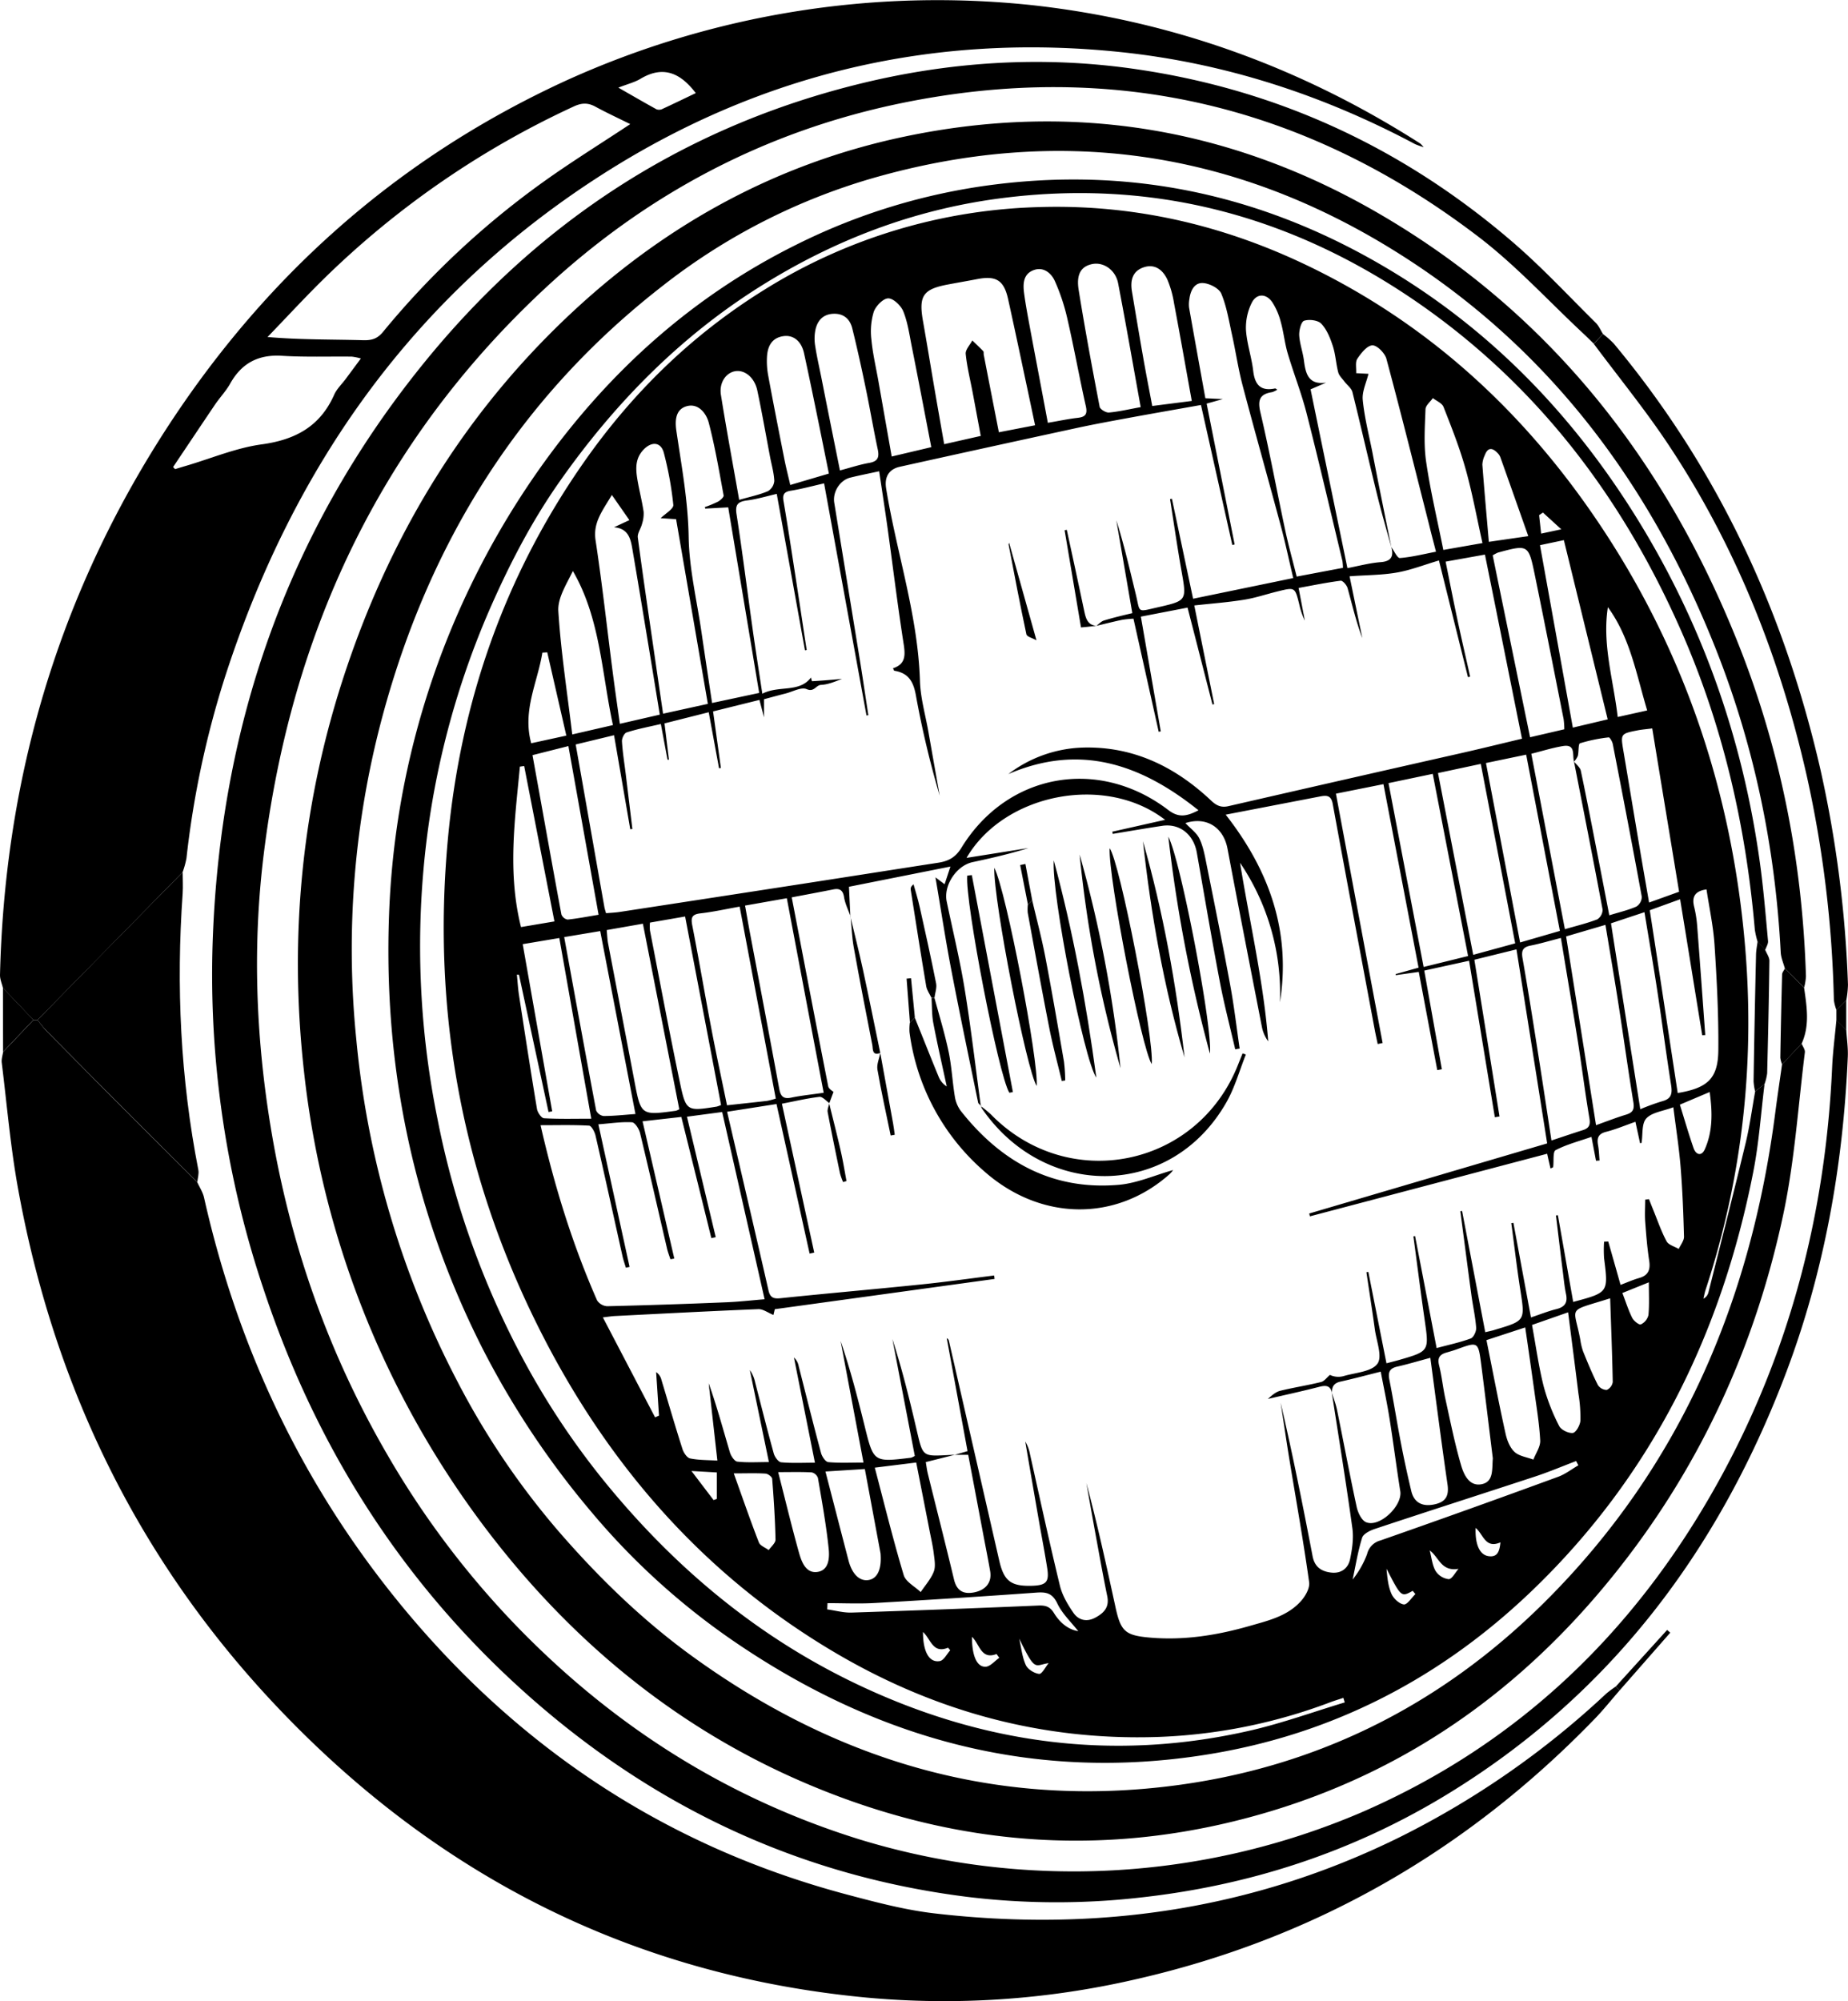
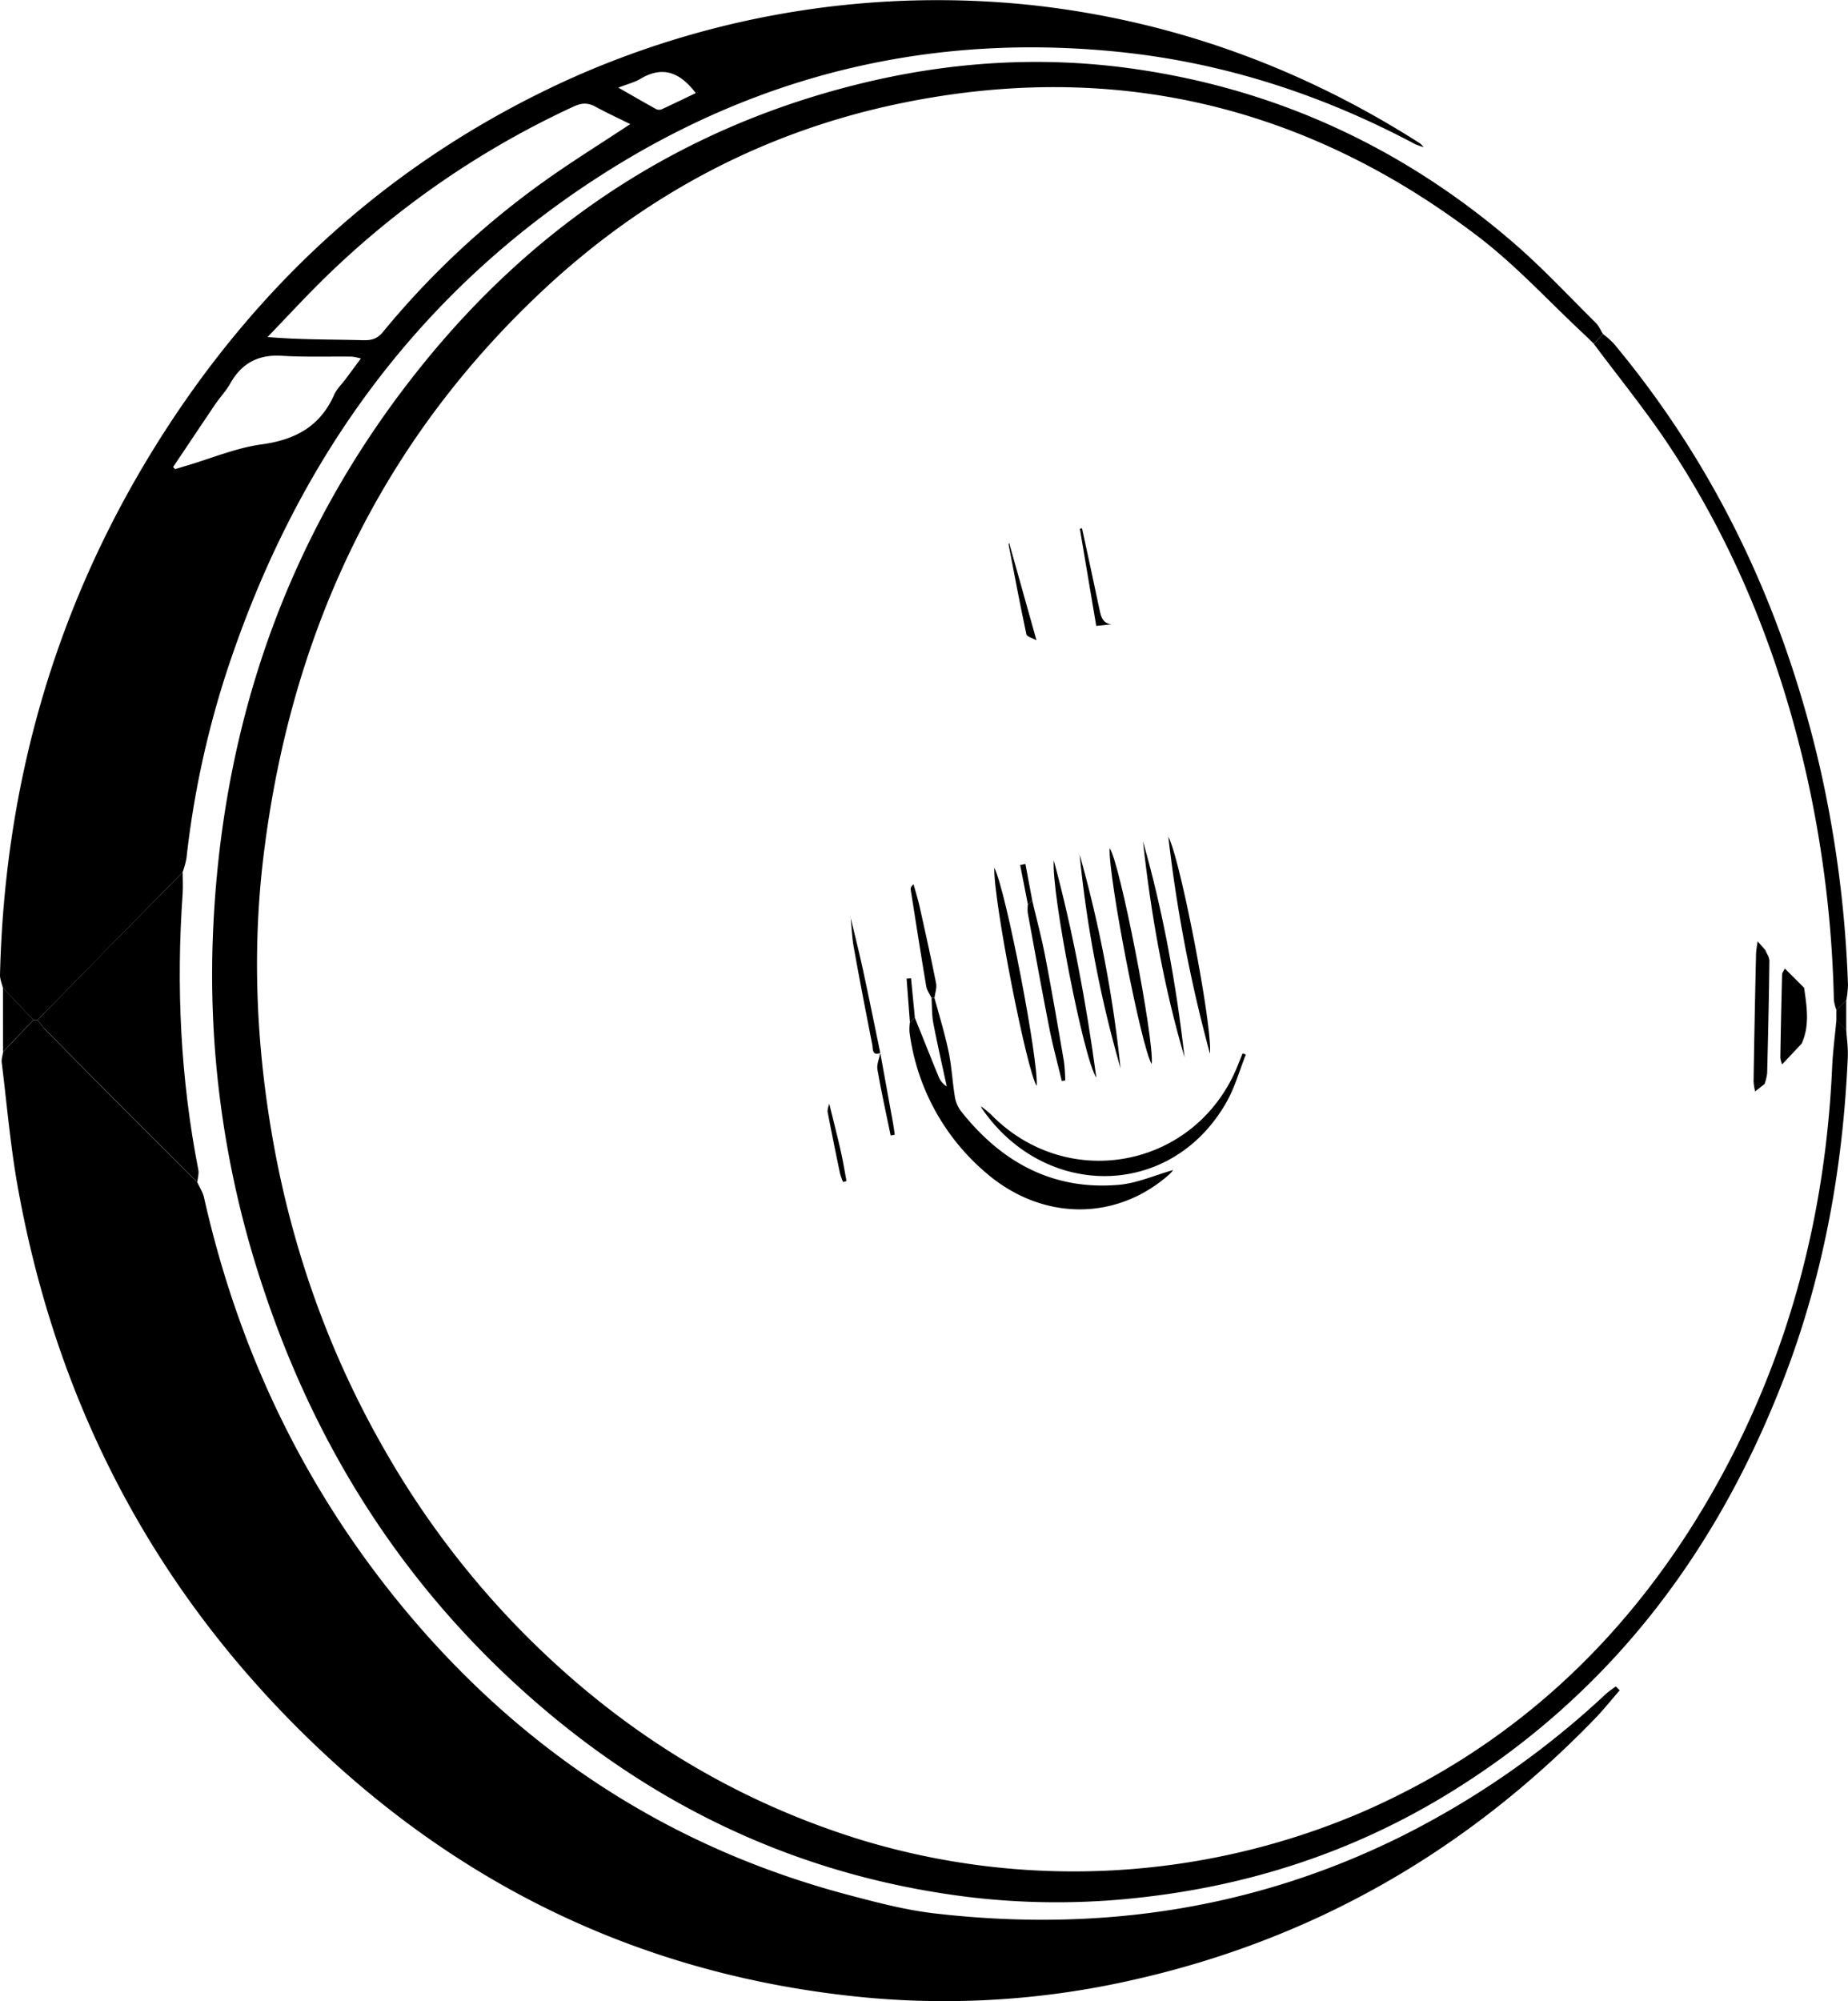
<svg xmlns="http://www.w3.org/2000/svg" viewBox="0 0 752.05 814.1">
  <g id="Layer_2" data-name="Layer 2">
    <g id="Layer_1-2" data-name="Layer 1">
      <g id="K151P9">
        <path d="M80.27,480.91c.94,2.08,2.27,4.07,2.76,6.25,14.32,63.67,42,120.85,84.2,170.63,47.55,56,106.67,94.2,177.91,113.05,11.54,3.06,23.22,6.14,35,7.52,66.14,7.72,129.62-1.39,189.72-31.11A352.46,352.46,0,0,0,653.64,689a45.3,45.3,0,0,1,3.92-2.92l1.58,1.55c-3.36,3.85-6.55,7.87-10.1,11.54C596.83,753.13,534.35,789,461,805.46a345.82,345.82,0,0,1-108.2,7.18c-94.55-8.87-174.06-49-239.23-117.43-56.63-59.43-91.38-130.33-106.1-211C4.31,467.09,2.85,449.63.71,432.3c-.18-1.4.34-2.9.54-4.35q6.18-6.49,12.35-13h1.65c1.27,1.54,2.42,3.19,3.82,4.6q17.67,17.9,35.43,35.71C63.06,463.84,71.67,472.36,80.27,480.91Z" />
        <path d="M15.25,414.94H13.6l-12.4-13C.78,400.17,0,398.43,0,396.71c1.83-77.24,22.23-149.13,63-214.86,41-66.06,96.29-116.41,167.21-149A365.42,365.42,0,0,1,420.13,2.11C477.19,8.41,529.72,27.54,578,58.4a14,14,0,0,1,1.35,1.46,30.35,30.35,0,0,1-3.48-1.23c-37.57-20-77.43-33-119.78-37.44-75.66-7.89-146,8.49-210.16,49.25-77.35,49.15-127,119.48-154.73,206.09a379.87,379.87,0,0,0-15.32,72.63,36.38,36.38,0,0,1-1.58,5.68L40.75,389ZM256.48,50.49c-5.06-2.51-9.72-4.67-14.22-7.12-3.07-1.67-5.68-1.53-8.89,0A362.21,362.21,0,0,0,132.3,112.92c-8,7.82-15.62,16.11-23.42,24.18,13.4,1.16,26.17.94,38.93,1.3,3.56.1,5.81-.65,8.06-3.38a341.84,341.84,0,0,1,65.06-60.89C232.26,66,244.11,58.68,256.48,50.49ZM70.44,190l.81.84c1.53-.46,3.06-.93,4.6-1.38,10.19-3,20.21-7.26,30.61-8.68,13.75-1.87,23.81-7.31,29.54-20.21,1.05-2.37,3.11-4.29,4.69-6.42,1.93-2.59,3.85-5.19,6.17-8.32a23.56,23.56,0,0,0-3.68-.75c-9.47-.11-19,.24-28.41-.34-9.66-.6-16.46,3-21.12,11.36-1.69,3-4.18,5.6-6.14,8.48C81.78,173.06,76.12,181.55,70.44,190ZM251.64,35.65c5.81,3.32,10.64,6.13,15.54,8.82a3,3,0,0,0,2.33-.12c4.6-2.12,9.15-4.33,13.64-6.48-6.25-8.21-13.27-11.34-22.5-5.81C258.27,33.49,255.44,34.17,251.64,35.65Z" />
        <path d="M751.35,419.07c.22,3.6.78,7.22.62,10.81-1.92,44.53-9.64,88-25.57,129.73C699,631.35,654.94,689.74,588.75,730.06c-38.68,23.56-80.81,37.19-125.87,42a301.33,301.33,0,0,1-69.3-.41c-70.47-8.82-131.35-38.47-183.44-86.26-48.52-44.53-82.24-98.72-102.94-161.13a401.35,401.35,0,0,1-20.66-140.9C89.48,296,116.6,217,171.68,148.69c46-57.07,104.3-95.9,175.76-114,38.21-9.69,76.91-12.23,115.9-6.4C521.14,36.87,572.07,60.86,616.19,99c11.68,10.11,22.25,21.5,33.26,32.38,1.22,1.21,1.93,3,2.88,4.46l-3.72,4c-1.43-1.39-2.82-2.8-4.28-4.16-14.11-13.16-27.27-27.57-42.53-39.25C531.92,43,453.51,24.21,367,41.92c-55.69,11.41-104.28,37.19-145.7,75.85-66.71,62.26-102.93,140-114,229.94-4.52,36.75-3.21,73.44,2.73,110,7.71,47.49,23.27,92.13,47.41,133.74a359.08,359.08,0,0,0,51.37,68.58c39.63,41.36,86.42,71.34,141.18,88.31a297.81,297.81,0,0,0,203.63-10.87c64.39-27.82,112.08-74,145.76-134.89,28.94-52.36,43.55-108.82,46.22-168.49.29-6.37,1.14-12.72,1.72-19.08Q749.34,417,751.35,419.07Z" />
        <path d="M15.25,414.94l25.5-26,33.59-34.13c0,2.87.18,5.75,0,8.6-2.68,37.79-.9,75.32,6.38,112.54.3,1.56-.26,3.28-.42,4.93-8.6-8.55-17.21-17.07-25.77-25.66q-17.76-17.81-35.43-35.71C17.67,418.13,16.52,416.48,15.25,414.94Z" />
        <path d="M648.61,139.89l3.72-4a36.32,36.32,0,0,1,4.36,3.83c42.52,51,69.59,109.44,84.27,173.9a474.69,474.69,0,0,1,11.08,87,41.12,41.12,0,0,1-.68,6.31l-4,4a18.77,18.77,0,0,1-1.06-4.1,465.72,465.72,0,0,0-11-91.05c-10.88-48.16-28.82-93.45-56.18-134.66C669.68,166.89,658.82,153.6,648.61,139.89Z" />
        <path d="M1.2,401.9l12.4,13q-6.16,6.51-12.35,13Q1.22,414.93,1.2,401.9Z" />
-         <path d="M659.14,687.63l-1.58-1.55,20.87-23,1.29,1.1Z" />
        <path d="M747.33,410.93l4-4q0,6.09,0,12.17-2-2-4-4C747.33,413.66,747.33,412.3,747.33,410.93Z" />
-         <path d="M733.18,424.56c.47,1.18,1.46,2.43,1.32,3.53-2.74,21.94-4.17,44.18-8.75,65.74-10.7,50.43-31.11,96.88-62.3,138.21-37.89,50.22-85.9,86.62-146.58,104.86-63.52,19.09-126,14.94-187-10.62-46.43-19.45-85.62-49.07-118.31-87.21a375.43,375.43,0,0,1-87.88-203.48c-6.22-55.88-.62-110.66,17.41-164,18.94-56.1,49.09-105.09,92.68-145.41,38.33-35.46,82.83-59.75,134.05-70.55,69.49-14.65,135.14-3.35,196,32.82C632,128.9,678,188.33,707.18,261.34c17.41,43.55,26.31,89,27.76,135.81a23.49,23.49,0,0,1-.75,4.64L726.36,394c-.58-2.19-1.58-4.36-1.69-6.57-2.23-42.74-10.79-84.17-26.61-123.91C671.28,196.2,629.6,140.56,567.44,102,501.16,60.82,430,50.94,355,72.52a252.12,252.12,0,0,0-85.29,43.73c-58.27,45.24-95.14,104.58-114.13,175.38A365.33,365.33,0,0,0,145,422.87,376.09,376.09,0,0,0,186,561.7a316.27,316.27,0,0,0,41.48,61.43c16.22,18.69,33.84,35.82,53.89,50.4,57.85,42,122,61.73,193.58,53.21,59.81-7.11,111.18-32.73,153.75-75.09,55.19-54.89,83.87-122.62,93.75-199,.85-6.56,1.84-13.11,2.76-19.66Z" />
        <path d="M733.18,424.56,725.24,433a10.35,10.35,0,0,1-.73-2.73q.27-16.92.72-33.83c0-.82.74-1.62,1.13-2.43l7.83,7.83C735.26,409.44,736.58,417.1,733.18,424.56Z" />
-         <path d="M718.09,441c-1.48,11.85-2.26,23.83-4.55,35.52-12.84,65.55-41,123.24-89.48,170-37.43,36.11-81.78,59.16-133.38,67.32-69.4,11-132.35-5.94-190.06-44.82a287.6,287.6,0,0,1-60-54,348.52,348.52,0,0,1-44.41-66.75C167.17,490.8,155.29,430,158.6,366.05A335.37,335.37,0,0,1,221.5,188c27.21-37.63,60.81-67.72,102.55-88.45a250.09,250.09,0,0,1,81-24.52c57.94-7.22,111.47,5.17,161.16,35.17,41.16,24.85,73.56,58.56,99,99.14,27.26,43.52,44,90.9,51,141.7,1.46,10.54,2.32,21.16,3.3,31.76.11,1.2-.76,2.48-1.18,3.72l-3.11-3.54a35.21,35.21,0,0,1-1.09-4.79c-3.67-42.77-13.22-84.08-30.79-123.39-24-53.75-58.63-99-107.51-132.47-51.2-35-107.62-49.81-169.54-41.54-34.84,4.66-66.89,16.94-96.61,35.55-33.11,20.72-59.86,48.08-82.15,79.87C216,212.65,206.81,230.55,198.79,249a340,340,0,0,0-26.48,105.08A352.7,352.7,0,0,0,178,455a349,349,0,0,0,33.94,96.13,315.61,315.61,0,0,0,35.65,53.5c28,33.87,61,61.32,100.75,80.32,51.59,24.67,105.41,31.87,161.39,18.83,12.69-3,25-7.45,37.53-11.23-.2-.61-.39-1.23-.58-1.85-1.65.56-3.32,1.06-5,1.67A220.06,220.06,0,0,1,471,706.61c-47.35,1.54-91.26-10.62-131.89-34.74-51.26-30.41-89.36-73.31-116.79-125.7C188.76,482,175.56,413.5,182.27,341.32c5.2-55.91,23.09-107.22,55.43-153.41,19.74-28.19,43.83-51.65,73-69.81A222.14,222.14,0,0,1,423.11,84.24c38-1.13,74.06,7.14,108.28,23.48,51.8,24.74,91.9,62.67,122.83,110.52C686.43,268.08,704.44,323,709.9,381.93c4.51,48.66-.52,96.37-15.84,142.88-.37,1.14-.56,2.34-.84,3.5a3.89,3.89,0,0,0,2-2.42c5.11-20.29,10.28-40.56,15.18-60.9,1.67-6.91,2.6-14,3.87-21ZM640.54,309.81c1,1.24,2.49,2.37,2.78,3.75,2.41,11.37,4.59,22.79,6.82,34.19,1.58,8.06,3.13,16.12,4.77,24.6,4.1-1.27,7.67-2.08,11-3.54a4.78,4.78,0,0,0,2.22-4c-3.79-20.74-7.78-41.43-11.8-62.12-.2-1-1.22-2.78-1.66-2.72A63.22,63.22,0,0,0,643,302.37c-.77.26-.46,3.4-.9,5.14a8.41,8.41,0,0,1-1.54,2.33c-.79-2.64.82-7.21-4.49-6.34-4.22.68-8.34,2-12.9,3.14,4.57,23.84,9.08,47.4,13.67,71.36,4.67-1.36,9-2.39,13.18-4a4.72,4.72,0,0,0,2.16-4C648.42,349.92,644.46,329.87,640.54,309.81Zm-74.31-87.15c-2-7.18-4.07-14.32-5.85-21.55-3.41-13.85-6.57-27.76-10-41.59-.4-1.6-2.16-2.85-3.24-4.29-.91-1.22-2.18-2.38-2.54-3.76-.93-3.52-1.08-7.27-2.21-10.71-1.05-3.23-2.42-6.68-4.67-9.06-1.37-1.46-4.94-1.89-7-1.22-1.21.38-2.09,3.88-2,5.91.19,3.45,1.48,6.82,1.92,10.27.69,5.35,1.8,10,9,9l-6.3,2.73c5,24.36,10,48.44,15,72.73,5.07-1,9.27-2.12,13.54-2.44s5.38-2.34,4.31-6.13c1.17,1.57,2.46,4.54,3.5,4.46,4.84-.37,9.61-1.6,14.69-2.57-1.09-4.27-2-7.62-2.81-11-5.73-22.51-11.34-45.05-17.37-67.48-.62-2.32-3.84-5.56-5.72-5.47-2.16.1-4.58,3.16-6.11,5.45-.92,1.39-.36,3.76-.47,5.87l5,.26c-.84,3.54-2.65,7.16-2.33,10.58.68,7.07,2.46,14,3.86,21C560.94,196.68,563.6,209.67,566.23,222.66Zm-120.11,32h0c1-.77,2-1.87,3.13-2.23,3.62-1.12,7.33-2,11.55-3-2.21-12.81-4.36-25.29-6.51-37.77,3.16,9.9,5.45,20,7.9,30,1.86,7.59.32,7.38,8.48,5.51,12.38-2.83,12.31-2.67,10.13-15-1.71-9.69-3.11-19.42-4.65-29.14l.77-.12c2.84,13.44,5.69,26.87,8.61,40.66l40.76-8.41c-1.76-7.41-3.2-14.23-5-20.95-5.14-19.16-10.55-38.25-15.61-57.42-1.78-6.75-2.78-13.69-4.29-20.51-1.26-5.66-2.17-11.52-4.38-16.81-.91-2.18-4.75-4.14-7.38-4.32-3.55-.25-5.17,3.06-5.6,6.49a12.29,12.29,0,0,0-.13,3.47c2.16,12.26,4.39,24.51,6.63,36.9l7.1.34-6.58,1.84c3.87,19.45,7.63,38.38,11.39,57.31l-.95.19c-4.17-18.62-8.33-37.23-12.75-56.94-9.54,1.7-18.8,3.31-28.05,5-7.47,1.38-14.94,2.73-22.36,4.33q-36.09,7.81-72.14,15.8c-4.47,1-6.32,4.16-5.58,8.78,4.24,26.18,12.95,51.55,13.77,78.37.21,6.92,2.23,13.78,3.44,20.66q2.28,13,4.6,26a391.87,391.87,0,0,1-9.68-40.74c-1-5.63-3-9.16-8.77-10.08-.17,0-.28-.45-.58-1,5.11-1.67,5.09-5.22,4.36-9.86-2.44-15.61-4.35-31.31-6.52-47-1.07-7.66-2.26-15.3-3.45-23.3-4.34.95-8.07,1.67-11.76,2.59-4.23,1.06-7.23,5.85-6.51,10.24q5.16,31.77,10.35,63.54c1.23,7.61,2.35,15.25,3.52,22.87l-.76.1c-5.73-31.34-11.45-62.67-17.25-94.41-4.94,1.12-9.24,2.3-13.62,3-2.94.49-3.31,1.79-2.85,4.46,1.74,10.17,3.27,20.37,4.85,30.56,1.54,9.93,3,19.86,4.54,29.78l-.71.11L316.1,200.91c-4.24,1-8.05,2.14-12,2.66s-5,1.76-4.33,5.82c2.4,15.46,4.33,31,6.51,46.49,1.2,8.5,2.54,17,3.95,26.33,6.82-3.52,15-.26,19.83-6.61,0,0,.27,1.52.44,1.52,4.06-.22,8.11-.59,12.17-.94-2.81,1.07-5.66,2.3-8.55,2.44-2.11.1-2.75,3.07-5.86,1.72-2.19-.95-5.68,1.06-8.59,1.79s-5.72,1.51-8.75,2.32v7.37c-.71-2.72-1.25-4.75-1.86-7.09l-18.87,4.68c1.1,7.93,2.14,15.45,3.18,23l-.75.12c-1.39-7.52-2.77-15-4.2-22.79l-18,4.54c.65,5.34,1.23,10.05,1.81,14.76l-.58,0c-.88-4.69-1.75-9.38-2.71-14.51-4.94,1.16-9.51,2-13.92,3.43-1,.3-2,2.44-1.91,3.66.27,4.48,1,8.92,1.55,13.38q1.35,11.12,2.69,22.24l-.86.1c-2.17-12.56-4.34-25.12-6.6-38.25l-15.61,3.77c4,22.56,7.81,44.33,11.67,66.1.13.79.41,1.56.68,2.54,2-.18,3.81-.25,5.58-.52q37.25-5.7,74.48-11.45c18.4-2.84,36.8-5.74,55.2-8.58,4-.63,6.91-2.07,9.35-6.05,18.62-30.37,55.77-37.09,84.25-15.34,4.24,3.23,7.57,2.5,12.24.07-23.6-18.94-48.44-27.22-77.4-14.72a52.59,52.59,0,0,1,30.68-10.8c20.42-.47,37.38,7.91,51.93,21.64,2.18,2.05,4.12,2.86,7,2.19q47.9-11,95.83-21.82c7.88-1.8,15.72-3.73,23.6-5.61-5.07-25.21-10-49.89-15.07-74.9l-16,2.87c1.66,8.19,3.18,16,4.83,23.73s3.43,15.37,5.15,23.06l-.89.19L585.58,228c-6.27,1.85-11.68,4-17.29,4.94-6.2,1.06-12.58,1-19.08,1.5,1.92,9.31,3.56,17.23,5.19,25.15-2.52-6.67-4.11-13.55-6-20.35-.35-1.22-2-3.12-2.82-3-5.69.72-11.31,1.89-17.11,2.94L531,252.47a29.61,29.61,0,0,1-2.26-6.62c-1.73-6.95-1.74-7-8.52-5.33-4.65,1.12-9.21,2.7-13.91,3.45-6.63,1.07-13.34,1.56-20.29,2.33l8.09,40.14-.7.15c-3.34-13-6.67-26-10.13-39.41l-19,3.67,8.1,46.68-.84.16q-5.13-23-10.27-46a41.5,41.5,0,0,0-4.59.45C453.18,252.88,449.65,253.77,446.12,254.62ZM399.28,449.91c-.42-.47-1.12-.88-1.23-1.41-3.7-18-7.48-36-10.94-54.06-2.31-12-4.15-24.17-6.42-37.53l3.72,2.8c.8-2.42,1.45-4.38,2.37-7.19l-41.29,8.22c.21,4.57.39,8.32.57,12.07l.1.06c-.92-2.62-2.23-5.17-2.66-7.87s-1.61-3.72-4.3-3.2c-5.5,1.09-11,2.11-17,3.25,5,26,9.84,51.43,14.84,76.84.22,1.1,1.78,1.94,2.15,2.32l-1.74,4.64.11-.07c-1.37-.91-2.84-2.71-4.08-2.57-5,.58-10,1.77-15.28,2.79l13.15,60.56-1.88.41L316,449.13l-20.1,3.14c5.73,24.66,11.35,48.61,16.82,72.59.68,3,2,3.55,4.85,3.27,19.2-2,38.43-3.66,57.62-5.64,9.82-1,19.59-2.4,29.38-3.61l.18,1.4-89.44,12.31c-.19.81-.47,2-.55,2.35-2.24-.91-4.23-2.45-6.15-2.37-19.47.78-38.93,1.82-58.38,2.8-1.25.06-2.48.27-4.89.55l21.25,40.67,1.59-.71q-.58-8.85-1.16-17.7a5.28,5.28,0,0,1,2.15,3.15c2.83,9.38,5.57,18.8,8.56,28.14.48,1.51,1.84,3.56,3.11,3.83,3.45.72,7.07.63,11.1.89-1.25-11.08-2.39-21.29-3.54-31.49,3.31,9.33,5.86,18.79,8.65,28.17.44,1.47,1.87,3.6,3,3.73,4,.46,8.17.18,12.86.18-2.66-12.84-5.21-25.13-7.76-37.42a13.15,13.15,0,0,1,2.16,5c2.5,9.65,4.92,19.33,7.58,28.94.39,1.41,1.88,3.46,3,3.57,4.38.42,8.82.17,13.75.17-2.95-14.79-5.75-28.8-8.54-42.81a6.35,6.35,0,0,1,1.94,3.59c3,11.76,5.93,23.54,9.08,35.26.39,1.46,1.83,3.61,2.95,3.72,4.52.42,9.11.17,14.33.17-3.27-17.35-6.29-33.41-9.32-49.47,3.9,11.37,6.89,22.92,9.76,34.51,3.67,14.86,3.63,14.87,18.9,13a6.27,6.27,0,0,0,1.54-.74l-9.12-47.55c4,12.39,7.08,24.95,10,37.54,2.4,10.2,2.32,10.22,12.5,9.68l3-.15-11.91,3c.27,1.55.45,3.15.83,4.7,3.54,14.35,7.22,28.67,10.64,43,1.07,4.52,3.65,6.1,7.94,5.35,5-.89,7.57-4.12,6.79-8.67-.82-4.75-1.77-9.47-2.67-14.21q-3.12-16.58-6.26-33.12h-5.5l5.22-1.51q-4.23-23-8.45-45.93a1.48,1.48,0,0,1,.88,1.09q10.25,44.72,20.49,89.43c1.9,8.27,4.78,10.42,13.19,10.19,5.95-.17,7.22-1.54,6.3-7.27-1-6.41-2.25-12.78-3.36-19.18q-2.81-16.11-5.56-32.24a15.36,15.36,0,0,1,1.93,5.16c4,17.85,7.87,35.74,12.18,53.51.95,3.9,3.17,7.65,5.48,11,2.05,3,5.38,3.87,8.88,2s5.83-4.23,4.9-8.74c-1.74-8.47-3.26-17-4.82-25.48-1.26-6.84-2.45-13.69-3.67-20.54,4.48,16.75,8.17,33.62,11.85,50.5,2.16,9.94,4,11.51,14.28,12.38,13.8,1.16,27.22-1,40.43-4.8,7.35-2.1,15-3.89,20.43-9.72,2-2.08,4-5.54,3.66-8-2.31-16.64-5.28-33.18-8-49.76-1.27-7.77-2.41-15.56-3.6-23.34,4.83,20.74,9,41.59,13,62.46.83,4.39,3.53,6.2,7.49,6.68,4.14.51,7-1.72,7.77-5.46.86-4.1,1.5-8.52.93-12.61-2.54-18.43-5.54-36.8-8.37-55.17.72,2.35,1.63,4.65,2.12,7,2.69,13.17,5.16,26.39,8,39.52.5,2.33,2,5.52,3.89,6.26,5.54,2.19,14.8-6.75,13.86-12.64-1.57-9.83-2.8-19.7-4.37-29.52-1-6.33-2.35-12.6-3.58-19.11-5.8,1.45-11.08,2.88-16.42,4.06-2.61.58-3.5,2.09-3.42,4.52-.7-3-2.53-3.09-5.17-2.41-6.94,1.8-14,3.31-20.93,4.94,1.65-1.48,3.24-2.88,5.06-3.33,5.5-1.36,11.12-2.2,16.62-3.57,1.34-.34,2.38-1.9,3.57-2.89a8,8,0,0,0,5.79.42c4.75-1.37,11.25-1.72,13.57-5,2.07-2.91-.41-9.15-1.06-13.89-1.07-7.78-2.29-15.54-3.44-23.3l.78-.12c2.44,12.31,4.89,24.62,7.38,37.17,2.09-.55,3.53-.91,5-1.32,12.45-3.59,12.37-3.59,10.54-16.33-1.64-11.34-3.06-22.7-4.58-34l.68-.11c2.9,15,5.8,30.1,8.77,45.56,5.06-1.36,9.6-2.31,13.89-3.91,1.16-.44,2.31-2.91,2.2-4.35-.32-4.47-1.34-8.88-1.94-13.33-1.54-11.35-3-22.72-4.5-34.08l.71-.11c3.13,16.36,6.26,32.72,9.43,49.32,1.78-.42,2.9-.62,4-1,12.35-3.68,12.23-3.67,10.25-16.31-1.4-9-2.44-18-3.65-27.05l.86-.12c2.35,12.67,4.7,25.35,7.14,38.48,3.81-1.27,7-2.56,10.35-3.39s4.66-2.55,3.93-6.07-1-6.91-1.47-10.38c-.9-7.21-1.76-14.43-2.63-21.65l.78-.09q3.11,17.61,6.23,35.27c14.38-3.84,14.35-3.83,12.56-17.82a53,53,0,0,1,0-6.67l1.7-.08c1.65,5.79,3.31,11.58,5,17.64,2.88-1.08,5.15-2.11,7.53-2.78,3.81-1.07,4.7-3.4,4.12-7.13-.8-5.26-1.22-10.59-1.62-15.9-.21-2.94,0-5.91,0-8.86l1.54-.21c.57,1.44,1.14,2.89,1.72,4.33,1.77,4.3,3.26,8.75,5.45,12.82.8,1.49,3.25,2.1,4.95,3.11.75-1.67,2.18-3.37,2.14-5-.25-9.49-.62-19-1.39-28.44-.64-7.88-1.89-15.7-2.95-24.2-4.27,1.61-8.74,2.07-11,4.55-1.95,2.1-1.38,6.53-1.93,9.93l-.6.17c-.6-2.74-1.19-5.48-1.9-8.74-4.23,1.48-8,3.09-12,4.1-3.29.85-3.71,2.69-3.19,5.53.36,2,.41,4.08.59,6.12l-1.44.1c-.57-3-1.15-6.05-1.85-9.71-5.1,1.78-10.12,3.06-14.59,5.4-1.19.62-.66,4.49-1,6.86,0,.18-.5.29-1.08.6-.5-2.18-1-4.3-1.36-6l-96.54,25.46-.3-1.15,96.84-28.52c-4.26-27-8.33-52.66-12.49-78.93L600,390.43c3.46,21.52,6.85,42.63,10.23,63.75l-1.9.32c-3.47-21.09-6.94-42.18-10.48-63.66l-18.24,4c2.43,13.65,4.8,26.9,7.16,40.14l-1.87.35q-3.77-20-7.53-39.95L568,396.7l0-.45,9.29-2.6L563,319l-19.34,3.87c6.41,34.31,12.69,67.87,19,101.43l-2,.42c-.39-1.84-.8-3.67-1.15-5.51-5.74-30.73-11.53-61.46-17.16-92.22-.68-3.74-2.83-3.44-5.43-2.93l-27.44,5.29-10.68,2.06c18,23,26.57,47.86,22.08,76.32a94.73,94.73,0,0,0-16.24-56.75c3.9,24.22,9.54,48.13,11.47,72.66a14.81,14.81,0,0,1-2.57-5.86c-4.71-24.16-9.44-48.32-14-72.51-1.62-8.67-8.55-13.22-17.13-10.43,2,2.16,4.57,3.94,5.73,6.38,1.55,3.27,2.19,7,2.92,10.64,3.28,16.3,6.58,32.61,9.6,49,1.57,8.51,2.56,17.12,3.82,25.69l-1.8.33c-2.11-9.15-4.51-18.25-6.26-27.47-3.32-17.48-6.28-35-9.37-52.55-1.31-7.47-7.06-12-14.17-10.89-6.69,1-13.37,2.17-20.05,3.26l-.18-.89,21.48-4.83c-24.44-18.85-65.54-10.67-80.79,15.48l25.2-4c-7.51,2.35-15.11,4.1-22.73,5.73-6.55,1.4-11.91,9.45-10.55,16,2.47,11.86,5.36,23.66,7.31,35.61,2.58,15.85,4.43,31.82,6.59,47.73ZM274.41,512l-1.58.27c-.46-1.41-1-2.79-1.35-4.22-3.66-15.7-7.21-31.43-11-47.09-.41-1.71-2.08-4.34-3.3-4.41-4.22-.25-8.5.43-13.67.83,4.33,19.74,8.51,38.86,12.7,58l-1.51.33c-.46-1.54-1-3.06-1.36-4.63-3.65-16.39-7.23-32.79-11-49.16-.35-1.51-1.65-3.94-2.62-4-6.38-.36-12.78-.18-19.74-.18,5.78,25.27,13.08,48.69,23,71.25a5.31,5.31,0,0,0,4.1,2.39q24.22-.58,48.44-1.6c5.11-.2,10.2-.79,15.64-1.23-5.8-25.57-11.5-50.71-17.27-76.17l-14.33,1.9c4,16.69,7.85,32.85,11.71,49l-1.79.4c-4-16.32-8.09-32.65-12.21-49.3l-15.78,1.78ZM287,206.9c-.06-.2-.11-.41-.17-.61a45.72,45.72,0,0,0,5.34-2.21c1-.55,2.44-1.84,2.31-2.55-1.83-9.93-3.52-19.92-6.08-29.68-1-3.69-4.14-7.8-8.73-6.66-5.05,1.26-5,6.36-4.36,10.46,2.09,14.21,4.7,28.25,4.94,42.8.21,12.87,3.32,25.69,5.19,38.53,1.39,9.5,2.84,19,4.34,29l19.17-4.09-12.6-75.49ZM421.23,173c-1.08-5.12-2-9.49-2.93-13.86-2.67-12.51-5.29-25-8.06-37.51-1.69-7.6-4.86-9.56-12.46-8.11-4.07.79-8.17,1.48-12.24,2.26-9.92,1.89-11.72,4.65-9.94,14.78,1.65,9.33,3.17,18.67,4.77,28,1.25,7.29,2.54,14.57,3.87,22.14l14.88-3.36c-1.15-6.16-2.17-11.7-3.21-17.23S393.55,149.4,393,144c-.18-1.73,1.73-3.66,2.68-5.5,1.49,1.44,3,2.85,4.45,4.35.28.29.12,1,.21,1.46,2,10.39,4.05,20.77,6.15,31.54Zm125.3,58a23.19,23.19,0,0,0-.22-2.77c-4.82-20-9.49-40.13-14.59-60.1-2.11-8.25-5.27-16.22-7.69-24.39-1.22-4.14-1.63-8.5-2.79-12.66a27.08,27.08,0,0,0-3.5-8.16c-2.52-3.64-6.46-3.6-8.38.35a22.71,22.71,0,0,0-2.31,10.93c.36,5.6,2.3,11.07,2.95,16.68s3,8.38,8.93,7.14c.19,0,.44.24.87.5a9.39,9.39,0,0,1-2.07,1c-5,.77-6,3.07-4.82,8.2,3.74,15.86,6.68,31.9,10.08,47.84,1.34,6.26,3.06,12.44,4.7,19ZM268.87,210.8c1.81-1.81,5.29-3.78,5.14-5.41a139.71,139.71,0,0,0-3.83-21.06c-1.14-4.55-4.93-4.87-8.23-1.47-3.5,3.61-3.28,7.82-2.57,12.14s1.89,8.78,2.55,13.21a13.56,13.56,0,0,1-.68,5c-.46,1.86-1.92,3.75-1.69,5.47,2.09,15.82,4.45,31.61,6.74,47.41,1.14,7.86,2.29,15.71,3.54,24.25l18.22-4c-4.35-25.31-8.62-50.15-12.92-75.13Zm46.84,236.12L301,368.82c-5.58,1-10.77,2.15-16,2.75-3.51.41-3.88,1.8-3.27,4.95,2.74,14,5.13,28.15,7.81,42.2,1.95,10.25,4.17,20.44,6.32,30.92,5.76-.63,11-1.18,16.31-1.79A31.61,31.61,0,0,0,315.71,446.92Zm367-2.27c12.16-2,16.45-5.85,16.57-17.36.14-14.26-.61-28.56-1.54-42.8-.49-7.64-2.15-15.2-3.27-22.68-5,.72-6,3.26-5,7.21a48.73,48.73,0,0,1,1.22,7.88c1.14,14.72,2.19,29.44,3.27,44.16l-1.23.08c-3-18.28-5.92-36.56-9-55.32l-12.35,4.47C675.27,395.46,679,420.05,682.75,444.65Zm-85.27-55.73c-4.86-25.07-9.6-49.44-14.38-74.11l-18,3.77c4.81,25.13,9.5,49.72,14.29,74.79ZM335.2,444.54c-5.06-26.6-10-52.67-15-79.14l-17,3c.72,4,1.34,7.58,2,11.14,4,21.09,8,42.17,11.89,63.27.55,3,1.55,4.43,4.92,3.71C326,445.68,330.18,445.28,335.2,444.54Zm250-130.06c4.79,24.75,9.51,49.1,14.33,73.95l17.08-4.67c-4.74-24.79-9.34-48.81-14-73Zm50,67.09c-4.67,1.19-8.48,2.34-12.36,3.11-3.18.63-3.78,2.08-3.23,5.22,2.39,13.58,4.51,27.2,6.66,40.81,1.73,11,3.37,21.93,5.1,33.25,4.59-1.52,8.66-2.91,12.77-4.21,2.48-.78,3.15-2.05,2.68-4.81-1.72-10.14-3-20.36-4.58-30.53C640,410.34,637.64,396.29,635.21,381.57Zm-366.7-90.85c-1.78-10.92-3.46-21.24-5.17-31.55-2-12.13-4-24.26-6.08-36.37-.69-4-1.82-7.87-7.38-8.3l6.26-2.91L249,201.35c-3.91,6.58-7.72,11.25-6.63,18.46,2.67,17.58,4.61,35.26,6.88,52.89.92,7.15,1.95,14.28,3,21.75Zm-57.3,105.84-.85-.07c.28,2.78.43,5.59.86,8.35,2.37,15.45,4.75,30.89,7.32,46.3.24,1.44,1.8,3.71,2.85,3.77,6.22.36,12.48.18,19.24.18-4.46-25.18-8.67-49-13-73.5l-14.9,2.5c4.05,22.94,8,45.44,12,68l-1.49.28Q217.22,424.44,211.21,396.56Zm438.3,61.17c4.36-1.55,8.21-3.07,12.15-4.26,2.71-.82,3.55-2,3.07-5-2.2-13.42-4.05-26.9-6.14-40.35-1.63-10.45-3.42-20.87-5.24-31.88l-16,4.7C641.44,406.71,645.4,431.76,649.51,457.73ZM604.72,310.4c4.64,24.38,9.21,48.39,13.89,73l16.19-4.7L621.08,307ZM276.44,451.25c-4.94-25.18-9.84-50.17-14.81-75.48l-14.73,2.59c.21,2.08.25,3.73.55,5.33,3.54,18.6,7.14,37.18,10.67,55.78,2.71,14.32,2.66,14.33,16.94,12.4A7.4,7.4,0,0,0,276.44,451.25Zm17-1.71c-4.86-25.5-9.72-51-14.63-76.7l-14.31,2.48a18.65,18.65,0,0,0,0,3.2c4,20.54,7.85,41.12,12.14,61.6,2.52,12,2.84,12,15,10.06A12.17,12.17,0,0,0,293.4,449.54Zm-63.84-68.32c4.37,23.9,8.6,47.23,13,70.52a4,4,0,0,0,3,2.26c4.25,0,8.49-.49,13-.81l-14.34-74.42Zm407-84.54a33.27,33.27,0,0,0-.28-4.13c-3.87-19.54-7.7-39.08-11.71-58.58-2.58-12.51-2.7-12.49-15-9.18a17,17,0,0,0-2.15,1.13c5,24.38,10.06,48.94,15.21,74Zm19,78.93c4,25.49,7.94,50.37,11.92,75.63A90,90,0,0,1,676.4,448c3.88-1,4.2-3.21,3.65-6.68-2-12.64-3.64-25.34-5.57-38-1.61-10.61-3.45-21.18-5.26-32.24Zm-412-3.47-12.29-68.63-14.61,3.69c4,22,7.78,43.4,11.76,64.8a3.37,3.37,0,0,0,2.52,2.09C235,373.68,239,372.89,243.54,372.14Zm98.28-180.78c4.25-1.12,8-2.38,11.86-3.05,3.55-.62,4.14-2.3,3.46-5.54-1.8-8.43-3.23-16.94-5-25.38-1.65-7.94-3.4-15.87-5.35-23.75-.91-3.72-3.37-6.09-7.51-6-4.34.11-6.7,2.72-7.52,6.65a18.11,18.11,0,0,0-.09,6.36c.68,4.42,1.69,8.79,2.57,13.18C336.73,166.16,339.22,178.48,341.82,191.36Zm122.33-25.73c-3.11-17.19-6-33.84-9.19-50.41-1.07-5.48-6-8.72-10.52-7.8s-6.58,4.09-5.53,10.56c2.56,15.89,5.5,31.71,8.54,47.51.2,1,2.54,2.44,3.77,2.33C455.31,167.47,459.35,166.5,464.15,165.63Zm-85.22,16.28c-2.73-14.18-5.3-27.72-8-41.24-.94-4.72-1.61-9.6-3.39-14-.95-2.35-4.06-5.32-6.14-5.29s-5.09,3.15-5.9,5.52a27.5,27.5,0,0,0-.94,11.23c.52,5.62,1.83,11.16,2.82,16.73,1.78,10.11,3.56,20.21,5.44,30.85ZM426.42,172c4.51-.76,8.24-1.56,12-2,3.17-.34,4.24-1.36,3.46-4.8-2.63-11.65-4.73-23.43-7.41-35.07a82,82,0,0,0-5.25-15.92c-1.55-3.34-4.93-6-9.06-4.12-3.78,1.69-3.88,5.56-3.41,9.1.65,4.93,1.6,9.83,2.5,14.72C421.6,146.51,424,159,426.42,172ZM582.08,552.37c-5.17,1.39-9.28,2.63-13.45,3.57-3.13.71-3.83,2.29-3.22,5.34,1.71,8.61,3.06,17.29,4.73,25.91,1.25,6.51,2.67,13,4.2,19.44,1.09,4.53,4.34,6.34,9.1,5.42s6.33-3.29,5.63-8.19q-1.43-9.86-2.76-19.72C584.92,573.82,583.56,563.49,582.08,552.37ZM337.32,192.65c-1.44-7.08-2.71-13.42-4-19.76-2-9.76-4-19.53-6.13-29.26-1.09-4.88-4.34-7.45-8.35-6.89-4.6.64-6.39,3.95-6.69,8.08a31.54,31.54,0,0,0,.47,7.94c2.11,11.44,4.37,22.85,6.63,34.27.66,3.32,1.51,6.6,2.35,10.26ZM640.07,296l14.19-3.36-17.84-72.91-9.72,2.05C631.16,246.49,635.57,271,640.07,296Zm-407.2,2.78,16.57-3.81c-4.65-21.57-5.13-43.4-16.31-62.68-2.63,5.47-6.25,11-5.91,16.36C228.26,265.12,230.81,281.54,232.87,298.74Zm439.51-2.45c-2.57.33-4.22.45-5.83.76-7.11,1.39-7.08,1.41-5.87,8.57,2.21,13.1,4.38,26.2,6.59,39.3,1.23,7.29,2.51,14.58,3.83,22.2l12.21-4.39C679.66,340.52,676,318.5,672.38,296.29ZM485,163.11c-2.49-13.79-4.79-26.86-7.25-39.91a40.51,40.51,0,0,0-2.71-9.51c-1.83-3.9-5.08-6.5-9.68-4.92s-5.43,5.44-4.71,9.79c1.53,9.16,3.07,18.33,4.68,27.48,1.11,6.3,2.35,12.58,3.58,19.12ZM603.3,220.93c-2.33-10.4-4.13-20.38-6.86-30.09-2.41-8.61-5.72-17-9-25.31-.59-1.53-2.85-2.41-4.33-3.58-1.06,1.54-3,3-3,4.62-.26,7.08-.76,14.3.26,21.26,1.74,11.92,4.56,23.69,7,35.89Zm4.21,372.34c-1.53-12.38-3.06-25.23-4.71-38.06-1.22-9.47-1.28-9.46-9.95-6.3-1.41.51-2.85.92-4.29,1.34-2.68.77-3.66,2.18-2.92,5.16,1.12,4.48,1.57,9.13,2.56,13.64,2,9.06,3.81,18.19,6.41,27.08,1.1,3.77,3.33,8.7,8.42,7.64C607.93,602.75,607.13,597.66,607.51,593.27ZM356,597.05c3.94,15,7.49,29.44,11.77,43.72.83,2.74,4.53,4.62,6.91,6.9,1.83-2.75,4.16-5.3,5.32-8.31.83-2.14.3-4.92,0-7.38-.37-3.12-1.11-6.2-1.71-9.3-1.79-9.2-3.6-18.4-5.43-27.72Zm248.92-51.88c2.63,13,5,25.55,7.76,38,.58,2.67,1.74,5.69,3.64,7.46s5.07,2.15,7.69,3.15c1-2.61,2.91-5.26,2.78-7.81-.37-7-1.55-13.86-2.49-20.78C623.15,557,622,548.85,620.69,540ZM300.81,203.35c4.49-1.29,8.25-2.06,11.71-3.54a5.35,5.35,0,0,0,2.58-4.18c-.14-3.29-1.11-6.54-1.73-9.81-1.71-9-3.28-18-5.17-26.93-1.1-5.23-5-8.44-8.83-7.91s-6.76,4.57-6,9.59C295.61,174.67,298.24,188.7,300.81,203.35Zm35.11,395.27c3.25,12.55,6.3,24.36,9.38,36.17,1.43,5.49,4.42,8.47,8,8s5.42-4.09,5.09-10a8.42,8.42,0,0,0-.08-1c-2.08-11.2-4.17-22.41-6.36-34.18Zm-122.6-287-1.75.25c-2,21.51-5.11,43,.45,65.27l13.61-2.3C221.43,353.31,217.38,332.49,213.32,311.66ZM623.46,539c1.61,8.75,2.73,17,4.75,25a81.55,81.55,0,0,0,6.31,16.13c.79,1.57,3.8,3,5.56,2.8,1.27-.17,2.94-3.16,3.07-5a59,59,0,0,0-.79-10.9c-1.33-10.86-2.75-21.72-4.21-33.17ZM316.68,598.87c3.05,11.91,5.53,22.25,8.39,32.49,1.06,3.79,2.73,8.68,7.42,8.13,4.94-.58,5.14-5.87,4.72-9.7-1-9.56-2.73-19.06-4.35-28.55a3.56,3.56,0,0,0-2.52-2.26C326.1,598.74,321.84,598.87,316.68,598.87Zm325.64-2.77-.92-1.74c-5.53,2.11-11,4.42-16.6,6.27C603,607.79,581.19,614.76,559.43,622c-1.95.64-4.62,2-5.11,3.57-1.72,5.54-2.64,11.32-3.86,17a37.68,37.68,0,0,0,5.89-10.37,7.5,7.5,0,0,1,5.39-5.52Q598,614,634,600.8C637,599.73,639.55,597.69,642.32,596.1ZM336.76,652.17l-.12,2.54c3.31.46,6.63,1.4,9.92,1.3q37.92-1.23,75.83-2.86c2.94-.13,4.82.31,6.49,3,2.35,3.85,5.72,6.76,9.92,7.42-2.87-3.67-6.52-7.07-8.51-11.25s-4.42-4.73-8.46-4.44q-32.61,2.34-65.26,4.2C350,652.49,343.37,652.17,336.76,652.17ZM621.94,218.1c-4-11.33-7.68-21.77-11.4-32.19a4.71,4.71,0,0,0-1.12-1.63c-2.15-2.27-4-2.28-5.17.9a9.84,9.84,0,0,0-1,3.84c.78,10.31,1.71,20.61,2.64,31.4ZM654.33,247c-2.37,15.21,2.24,29.48,4,44.68l12-2.67C665.87,274.16,663.41,259.43,654.33,247Zm.93,281.16c-18,5.71-14.77,2.74-12.16,16.81a25.3,25.3,0,0,0,1.16,4.84c1.87,4.6,3.76,9.2,6,13.62a4.37,4.37,0,0,0,3.62,2,4.18,4.18,0,0,0,2.43-3.23C656.1,550.93,655.65,539.73,655.26,528.14ZM298.61,599.38c3.64,10.14,6.75,19.18,10.22,28.09.52,1.36,2.65,2.1,4,3.12,1-1.43,2.8-2.89,2.77-4.3-.18-8.25-.71-16.49-1.36-24.71-.06-.8-1.67-2-2.63-2.1C307.87,599.23,304.07,599.38,298.61,599.38Zm-75.9-334-2,.12c-1.88,12-8.22,23.48-4.53,36.86l14.29-3.11Zm460.92,184c1.91,6.14,3.59,12,5.59,17.72,1,2.82,3.28,3.29,4.54.47,3.23-7.25,3.17-14.87,2-23.33ZM671,521.66,660.23,526c1.43,3.73,2.45,7,4,10.11.63,1.25,2.82,3,3.55,2.65a5.62,5.62,0,0,0,3.06-3.81C671.23,530.82,671,526.67,671,521.66ZM281.39,598.41l9,11.83,1.32-.47V599Zm300.44,32.32c.74,2.81,1,5.9,2.38,8.34a7.38,7.38,0,0,0,5.34,3.34c1.33,0,2.68-2.7,4-4.2C586.42,639.39,585.69,633.55,581.83,630.73ZM375.61,663.91c0,8,2.5,12.58,6.85,11.83,1.62-.28,2.84-2.85,4.24-4.38-.29-.36-.59-.71-.89-1.07C379.53,672.9,378.77,666.66,375.61,663.91ZM576,648.49l-1.09-1.33c-4.69,2.6-4.69,2.6-10.66-9,.32,3.47.62,7.07,2,10.2.83,1.92,3.18,4.11,5.06,4.34C572.69,652.81,574.43,650,576,648.49ZM406.66,674.41l-1.12-1.54c-6.37,2.45-6.86-4.09-10-7,0,7.74,2,12.38,5.64,12.17C403.05,677.89,404.82,675.68,406.66,674.41Zm204-47c-6.28,2.8-7-3.34-10.15-5.84-.25,6.77,1.66,10.95,5.23,11.48S610.25,631.26,610.61,627.41ZM414.77,666.59c.83,3.61,1.18,7.43,2.67,10.73.79,1.77,3.48,3.42,5.46,3.63,1.13.11,2.56-2.82,3.85-4.38C421,677.41,421.46,680.42,414.77,666.59Zm220.6-451.26-7.47-6.82-1.55,1.06c.26,2.43.53,4.87.82,7.51Z" />
        <path d="M718.09,441l-3.84,3a23.81,23.81,0,0,1-.63-4.15q.4-25.64,1-51.25c0-1.9.42-3.78.65-5.67l3.11,3.54c.59,1.47,1.7,2.95,1.68,4.41-.18,15.26-.53,30.52-.91,45.78A21,21,0,0,1,718.09,441Z" />
        <path d="M380.27,405.93c2,7.29,4.2,14.51,5.76,21.87,1.26,6,1.54,12.2,2.54,18.26a13.27,13.27,0,0,0,2.39,5.82c16.38,20.78,37.32,32.44,64.31,30.11,7.58-.66,14.92-4,22.14-6a12.71,12.71,0,0,1-1.44,1.65c-21.77,19.42-52.4,19.16-75.34-1.06a90.35,90.35,0,0,1-30.51-56.73,21.1,21.1,0,0,1,.15-3.88l2-2c3.24,8,6.44,16.1,9.74,24.12a8.25,8.25,0,0,0,3.27,3.88c-1.84-8.57-3.81-17.13-5.46-25.74-.63-3.32-.51-6.78-.74-10.18Z" />
        <path d="M399.17,450a47.94,47.94,0,0,1,4.11,3.38c31.51,32.18,84,21.6,100.56-20.28.6-1.53,1.23-3.05,1.84-4.58L507,429c-2.59,6.49-4.47,13.38-7.89,19.39-22.52,39.56-74.05,39.74-99.6,2.43a2.6,2.6,0,0,1-.23-.95Z" />
        <path d="M404.62,353c4.86,9.36,18.16,79,17.25,88.79C417.76,435.18,404.29,366.62,404.62,353Z" />
        <path d="M475.46,340.38c5,9.44,18.11,77.78,16.92,88.23A592.84,592.84,0,0,1,475.46,340.38Z" />
-         <path d="M395.49,356l16.71,88.26-1.45.27c-4.36-7-18.06-77.66-17.13-88.33Z" />
        <path d="M482.06,430.16c-8.46-28.74-13.67-58.15-16.93-87.94C473.37,371,478.65,400.38,482.06,430.16Z" />
        <path d="M456,434.56a486.18,486.18,0,0,1-16.64-86.94A512.82,512.82,0,0,1,456,434.56Z" />
        <path d="M468.7,432.9c-4.19-6.65-17.65-75.62-17.13-87.84C455.67,350.42,469.74,422.54,468.7,432.9Z" />
        <path d="M428.84,350c7.74,28.64,13.18,57.74,17.32,88.39C441.13,431.29,427.8,363.27,428.84,350Z" />
        <path d="M420.08,366.33c1.79,7.65,3.83,15.25,5.31,22.95,2.72,14.17,5.15,28.4,7.6,42.62a69.16,69.16,0,0,1,.5,7.63l-1.39.22c-1.71-7.17-3.66-14.29-5.08-21.51-3.08-15.62-5.9-31.28-8.78-46.93a16.87,16.87,0,0,1,.06-3.4Z" />
        <path d="M380.27,405.93l-1.16.06c-.75-1.58-1.9-3.1-2.18-4.76-2.21-13.09-4.25-26.21-6.32-39.33-.09-.61.05-1.26,1.15-2.17.84,3,1.81,6.08,2.5,9.17,2.32,10.36,4.62,20.73,6.69,31.14C381.32,401.89,380.52,404,380.27,405.93Z" />
        <path d="M346.06,372.81c1.71,7.21,3.54,14.39,5.11,21.63,2.45,11.28,4.71,22.6,7.06,33.9h0c-3.43,1.31-2.93-1.66-3.24-3.23-2.62-13.28-5.19-26.56-7.58-39.88-.72-4.07-.85-8.24-1.26-12.36Z" />
        <path d="M358.23,428.34q2.63,14.42,5.24,28.82c.27,1.48.44,3,.65,4.47l-1.66.3c-1.83-8.93-3.83-17.83-5.38-26.81-.37-2.13.74-4.51,1.17-6.78Z" />
        <path d="M337.43,448.85c1.6,6.54,3.27,13,4.76,19.6.91,4,1.54,8,2.3,12l-1.39.42a26.31,26.31,0,0,1-1.27-3.58c-1.72-8.27-3.42-16.54-5-24.84-.22-1.15.43-2.45.68-3.69Z" />
        <path d="M420.08,366.33l-1.78,1.58q-1.57-8-3.14-16l2.13-.44Z" />
        <path d="M372.3,413.91l-2,2-1.36-17.79,1.81-.16Q371.52,406,372.3,413.91Z" />
        <path d="M410.67,220.84c3.57,12.73,7.18,25.58,11.12,39.62-1.54-.86-3.88-1.41-4.09-2.41-2.6-12.13-4.9-24.33-7.24-36.52C410.41,221.28,410.63,221,410.67,220.84Z" />
-         <path d="M446.12,254.62l-6.2.63c-2.22-13.13-4.44-26.34-6.67-39.54l.88-.18c2.39,11.07,4.83,22.13,7.14,33.21.61,2.91,1.34,5.48,4.85,5.88Z" />
+         <path d="M446.12,254.62c-2.22-13.13-4.44-26.34-6.67-39.54l.88-.18c2.39,11.07,4.83,22.13,7.14,33.21.61,2.91,1.34,5.48,4.85,5.88Z" />
      </g>
    </g>
  </g>
</svg>